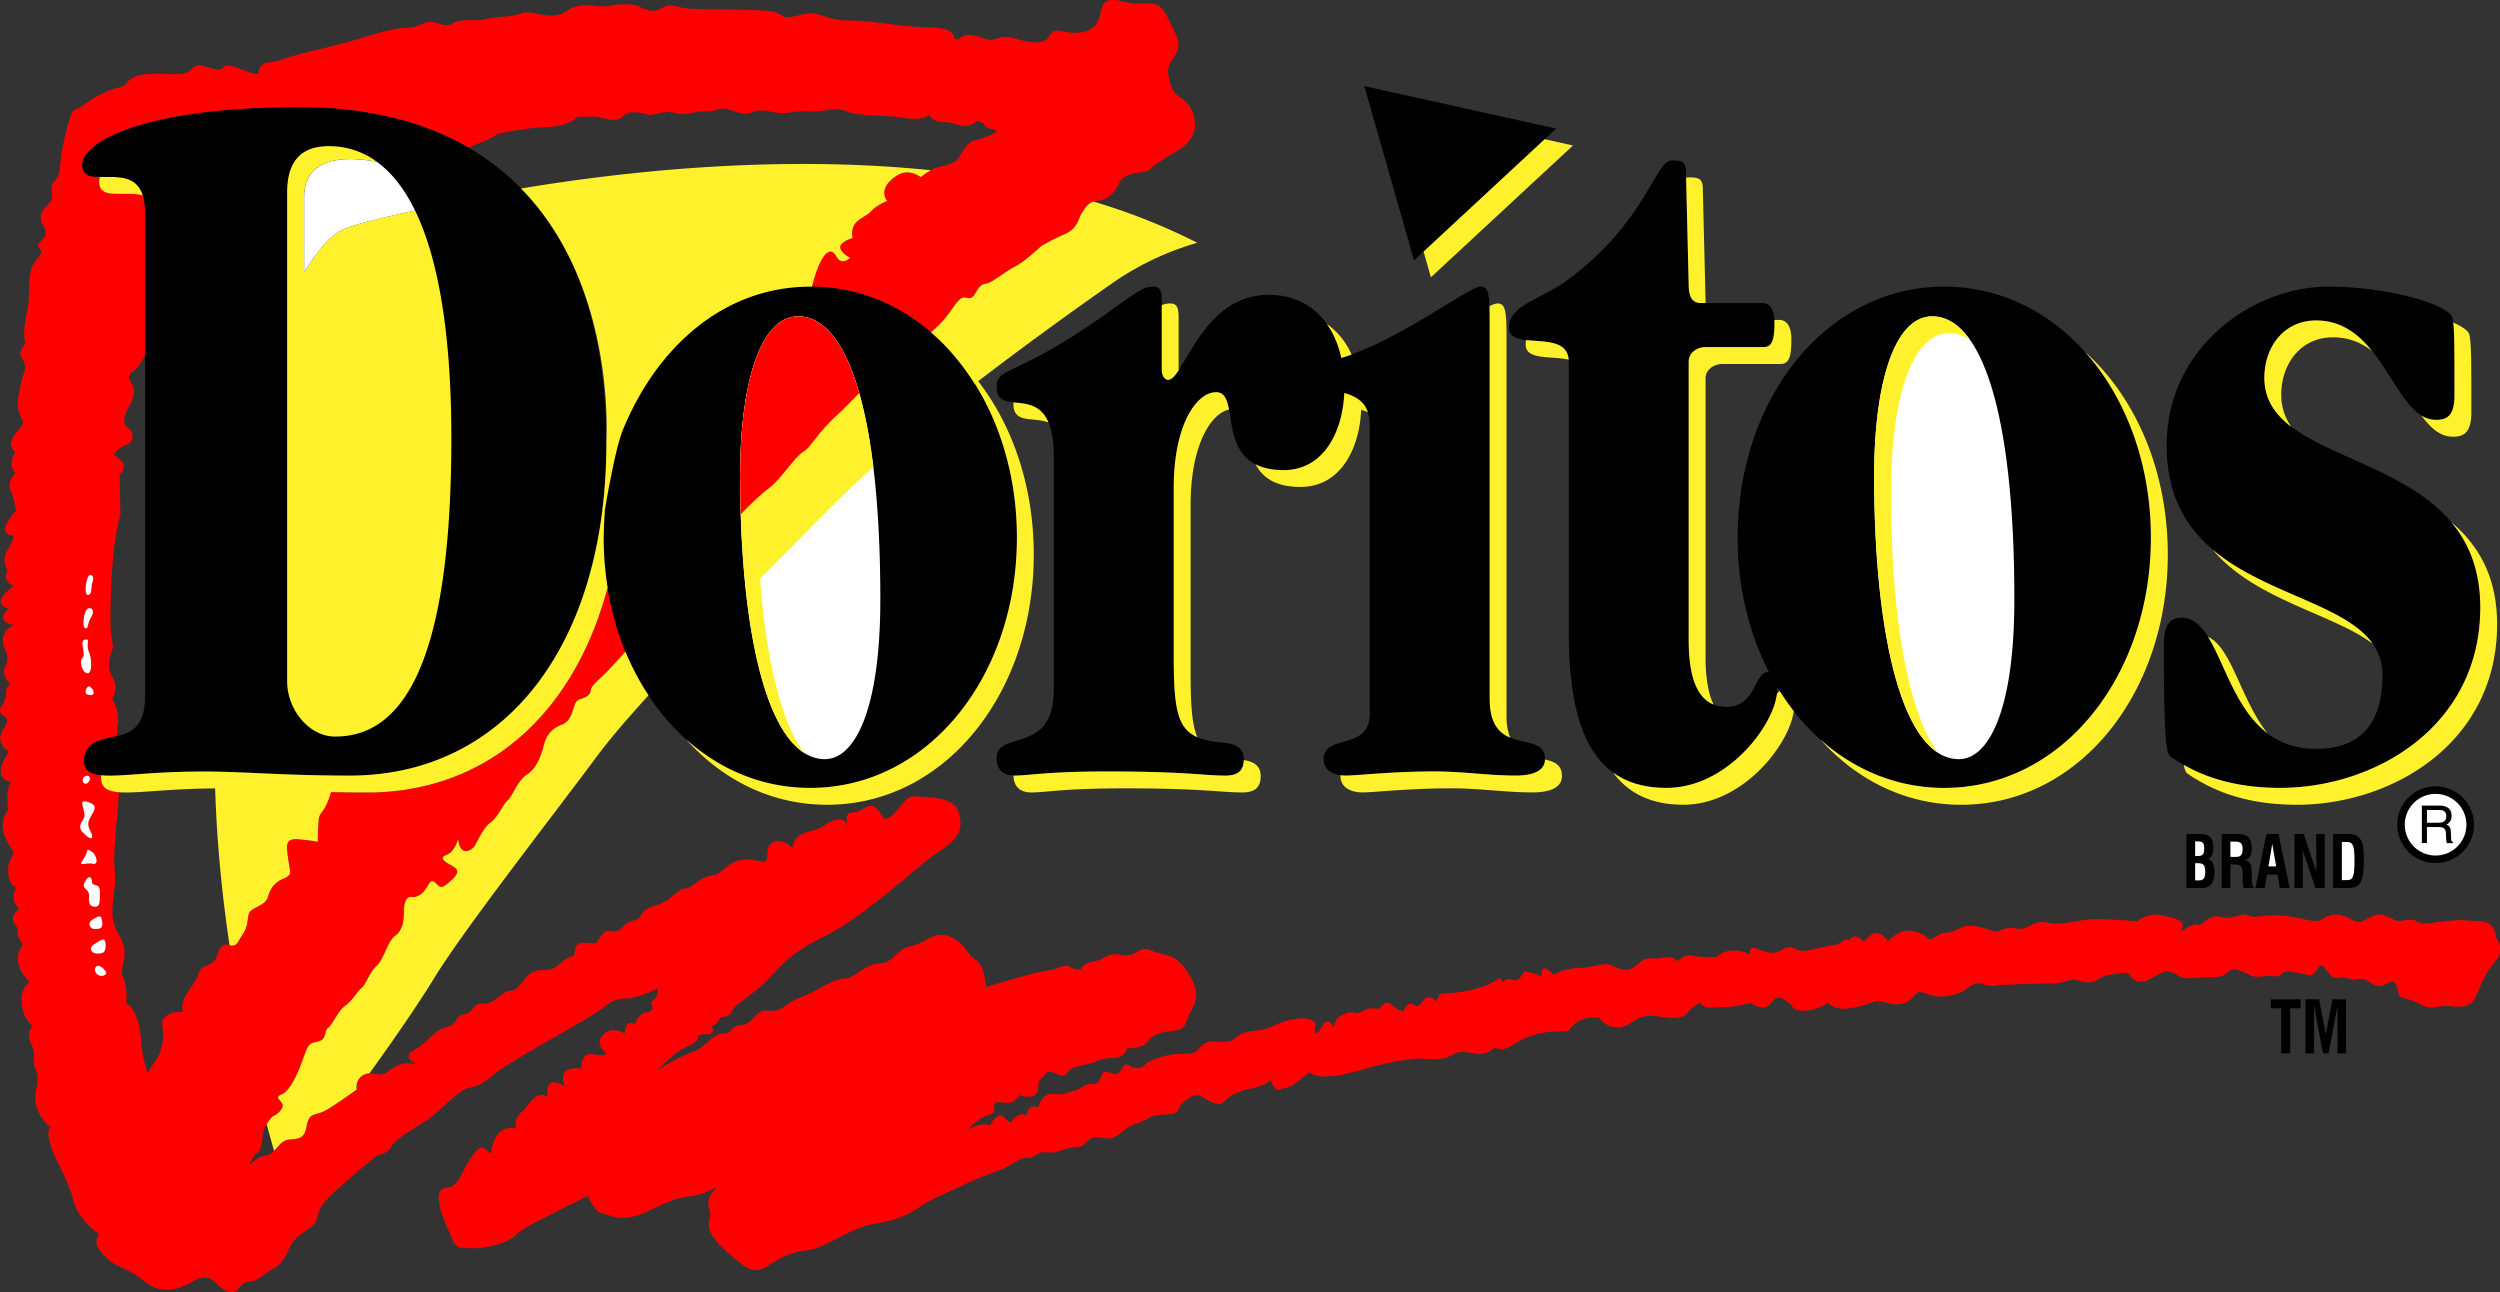
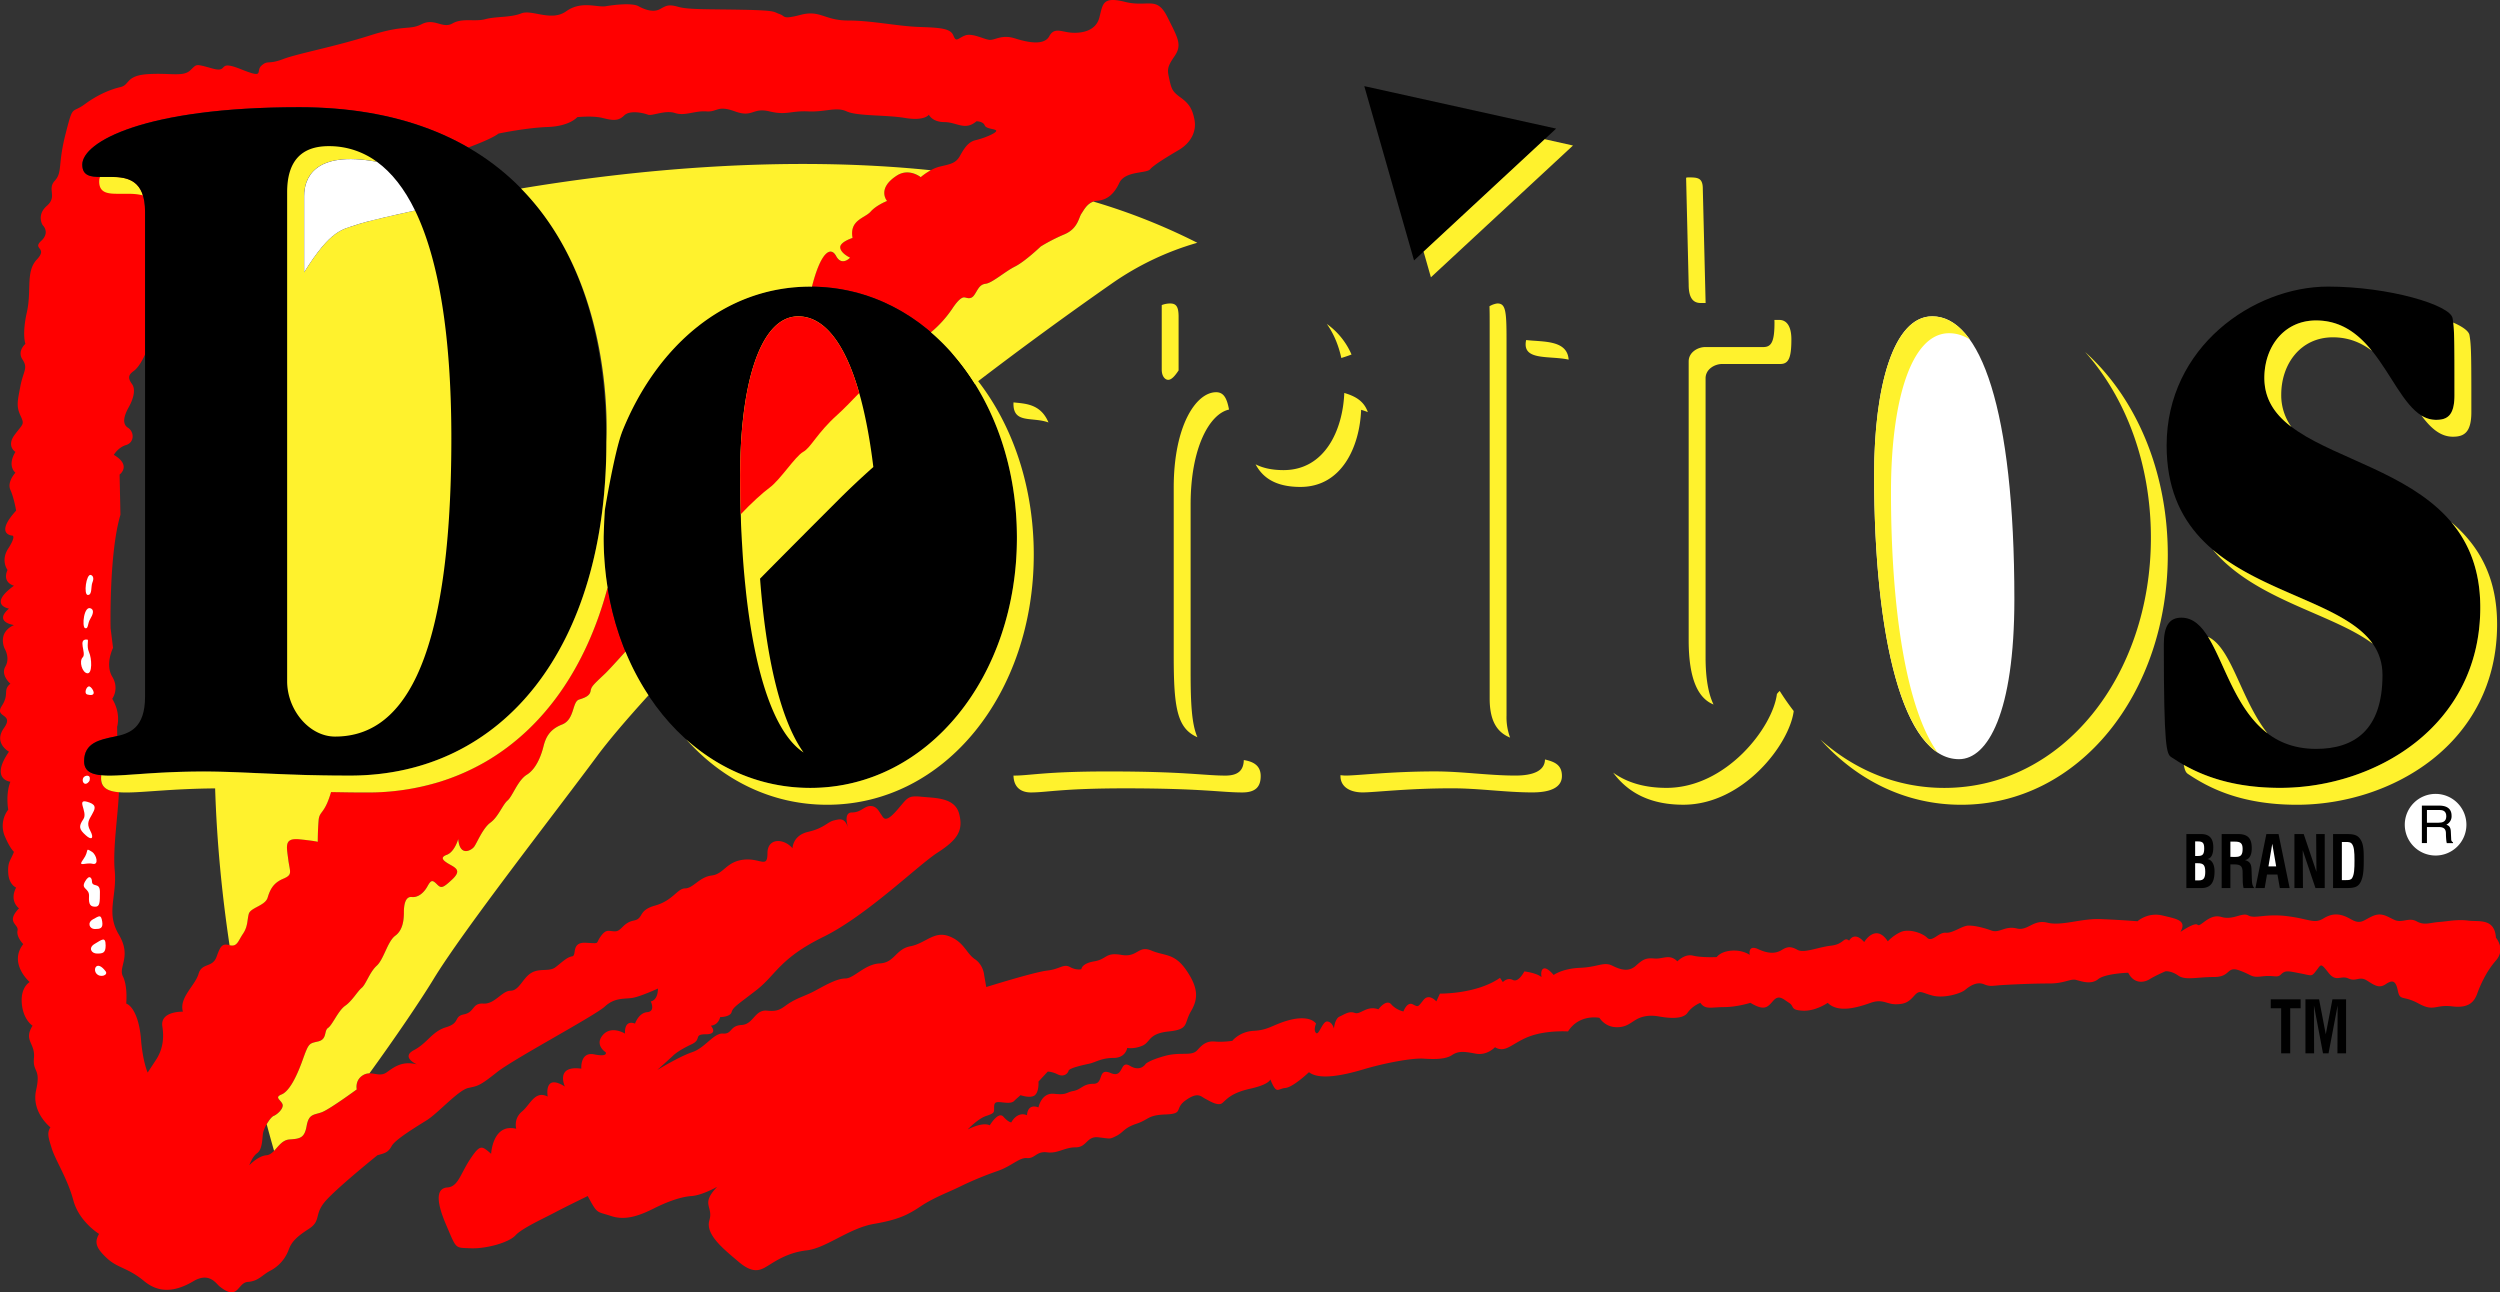
<svg xmlns="http://www.w3.org/2000/svg" xmlns:ns1="http://www.inkscape.org/namespaces/inkscape" xmlns:ns2="http://sodipodi.sourceforge.net/DTD/sodipodi-0.dtd" width="209.201mm" height="108.126mm" viewBox="0 0 209.201 108.126" version="1.1" id="svg8" ns1:version="0.92.1 r15371" ns2:docname="doritoslogo1994.svg">
  <rect x="0" y="0" width="209.201" height="108.126" fill="#333333" stroke="none" />
  <defs id="defs2" />
  <ns2:namedview id="base" pagecolor="#ffffff" bordercolor="#666666" borderopacity="1.0" ns1:pageopacity="0.0" ns1:pageshadow="2" ns1:zoom="0.80117187" ns1:cx="450.67889" ns1:cy="152.37234" ns1:document-units="mm" ns1:current-layer="g4556" showgrid="false" ns1:window-width="1366" ns1:window-height="705" ns1:window-x="-8" ns1:window-y="-8" ns1:window-maximized="1" />
  <g ns1:label="Layer 1" ns1:groupmode="layer" id="layer1" transform="translate(-0.415,-86.346)">
    <g id="g4556" transform="matrix(5.937,0,0,5.937,-29.472,59.986)" style="stroke-width:1.792">
      <g id="g4579" transform="matrix(0.567,0,0,0.567,5.034,4.44)" style="stroke-width:3.162">
        <path style="fill:#ff0000;fill-opacity:1;stroke-width:3.162" ns1:connector-curvature="0" d="m 62.046,23.311 c -0.036,-0.498 -0.427,-0.391 -0.694,-0.427 -0.267,-0.035 -0.498,0.019 -0.729,0.036 -0.231,0.018 -0.356,0.089 -0.551,-0.018 -0.196,-0.107 -0.356,0.053 -0.552,-0.036 -0.195,-0.089 -0.32,-0.195 -0.551,-0.089 -0.231,0.106 -0.285,0.214 -0.534,0.071 -0.249,-0.143 -0.444,-0.16 -0.676,-0.018 -0.231,0.142 -0.338,0.018 -0.889,-0.054 -0.551,-0.072 -0.818,0.071 -0.978,-0.018 -0.16,-0.089 -0.374,0.125 -0.676,0.035 -0.303,-0.089 -0.516,0.268 -0.587,0.196 -0.071,-0.071 -0.427,0.178 -0.427,0.178 0.16,-0.285 -0.071,-0.32 -0.444,-0.409 -0.373,-0.089 -0.623,0.143 -0.623,0.143 0,0 -0.445,-0.036 -0.925,-0.054 -0.48,-0.018 -0.96,0.178 -1.316,0.089 -0.355,-0.089 -0.48,0.214 -0.765,0.143 -0.285,-0.071 -0.427,0.124 -0.623,0.053 -0.195,-0.071 -0.409,-0.124 -0.569,-0.124 -0.16,0 -0.392,0.195 -0.569,0.178 -0.177,-0.017 -0.338,0.249 -0.462,0.125 -0.124,-0.124 -0.462,-0.231 -0.658,-0.142 -0.196,0.089 -0.32,0.231 -0.32,0.231 -0.303,-0.462 -0.587,0.018 -0.587,0.018 -0.249,-0.285 -0.374,-0.036 -0.374,-0.036 -0.142,-0.106 -0.125,0.089 -0.445,0.125 -0.32,0.035 -0.676,0.195 -0.836,0.106 -0.16,-0.089 -0.249,-0.089 -0.391,0 -0.142,0.089 -0.32,0.106 -0.587,-0.018 -0.267,-0.125 -0.213,0.143 -0.213,0.143 0,0 -0.16,-0.125 -0.445,-0.107 -0.285,0.019 -0.374,0.16 -0.374,0.16 0,0 -0.374,0.018 -0.587,-0.035 -0.213,-0.054 -0.391,0.142 -0.391,0.142 -0.196,-0.196 -0.356,-0.053 -0.569,-0.071 -0.213,-0.019 -0.285,0.018 -0.462,0.178 -0.177,0.16 -0.374,0.106 -0.587,0 -0.213,-0.107 -0.355,0.035 -0.8,0.053 -0.445,0.018 -0.658,0.178 -0.658,0.178 0,0 -0.16,-0.196 -0.249,-0.16 -0.089,0.035 -0.053,0.213 -0.053,0.213 -0.125,-0.106 -0.427,-0.142 -0.427,-0.142 0,0 -0.143,0.285 -0.285,0.213 -0.143,-0.071 -0.249,0.054 -0.249,0.054 l -0.071,-0.107 c -0.587,0.409 -1.494,0.392 -1.494,0.392 l -0.089,0.195 c 0,0 -0.178,-0.213 -0.32,-0.035 -0.143,0.178 -0.125,0.178 -0.267,0.106 -0.142,-0.071 -0.231,0.178 -0.231,0.178 0,0 -0.178,-0.035 -0.303,-0.178 -0.124,-0.142 -0.32,0.125 -0.32,0.125 -0.285,-0.107 -0.445,0.142 -0.587,0.089 -0.142,-0.054 -0.249,0.035 -0.374,0.089 -0.125,0.053 -0.143,0.302 -0.143,0.302 0,0 -0.035,-0.16 -0.16,-0.178 -0.125,-0.018 -0.213,0.356 -0.285,0.285 -0.072,-0.071 0,-0.231 0,-0.231 -0.106,-0.143 -0.374,-0.178 -0.729,-0.071 -0.355,0.106 -0.462,0.231 -0.818,0.249 -0.356,0.018 -0.534,0.249 -0.534,0.249 0,0 -0.231,0.036 -0.427,0.018 -0.196,-0.018 -0.302,0.054 -0.444,0.214 -0.143,0.16 -0.409,0.035 -0.801,0.142 -0.391,0.107 -0.48,0.196 -0.48,0.196 0,0 -0.125,0.213 -0.391,0.053 -0.267,-0.16 -0.143,0.32 -0.48,0.178 -0.338,-0.143 -0.16,0.267 -0.427,0.267 -0.267,0 -0.303,0.142 -0.498,0.178 -0.196,0.036 -0.16,0.106 -0.48,0.071 -0.32,-0.036 -0.391,0.338 -0.391,0.338 -0.285,-0.106 -0.285,0.195 -0.285,0.195 -0.249,-0.106 -0.391,0.178 -0.391,0.178 0,0 -0.071,0 -0.196,-0.142 -0.125,-0.143 -0.338,0.213 -0.338,0.213 -0.195,-0.089 -0.551,0.106 -0.551,0.106 0,0 0.249,-0.267 0.462,-0.338 0.213,-0.071 0.196,-0.089 0.196,-0.213 0,-0.125 0.036,-0.143 0.196,-0.125 0.16,0.019 0.249,0.018 0.302,-0.035 0.054,-0.054 0.16,-0.143 0.16,-0.143 0,0 0.249,0.089 0.356,0 0.107,-0.089 0.089,-0.338 0.089,-0.338 l 0.231,-0.249 c 0,0 0.107,0 0.249,0.071 0.143,0.071 0.249,-0.018 0.267,-0.089 0.018,-0.071 0.356,-0.143 0.516,-0.178 0.16,-0.035 0.302,-0.143 0.605,-0.143 0.302,0 0.338,-0.249 0.338,-0.249 0,0 0.16,0.036 0.373,-0.053 0.214,-0.089 0.143,-0.303 0.658,-0.356 0.516,-0.053 0.374,-0.195 0.552,-0.498 0.178,-0.302 0.195,-0.569 -0.107,-1.014 -0.302,-0.444 -0.534,-0.355 -0.872,-0.498 -0.338,-0.142 -0.338,0.178 -0.747,0.107 -0.409,-0.071 -0.355,0.106 -0.676,0.16 -0.32,0.053 -0.32,0.195 -0.32,0.195 0,0 -0.124,0.035 -0.284,-0.054 -0.16,-0.089 -0.249,0.054 -0.569,0.089 -0.32,0.036 -1.512,0.409 -1.512,0.409 l -0.053,-0.302 c 0,0 -0.018,-0.249 -0.231,-0.392 -0.213,-0.143 -0.267,-0.427 -0.64,-0.569 -0.373,-0.142 -0.587,0.178 -0.96,0.249 -0.373,0.071 -0.391,0.409 -0.765,0.427 -0.374,0.018 -0.64,0.374 -0.854,0.374 -0.213,0 -0.516,0.178 -0.747,0.302 -0.231,0.125 -0.391,0.16 -0.604,0.285 -0.213,0.124 -0.267,0.249 -0.587,0.213 -0.32,-0.035 -0.338,0.338 -0.64,0.356 -0.302,0.018 -0.231,0.231 -0.462,0.213 -0.231,-0.018 -0.445,0.355 -0.765,0.462 -0.32,0.107 -0.872,0.445 -0.872,0.445 0,0 0.338,-0.303 0.392,-0.355 0.053,-0.054 0.195,-0.16 0.462,-0.285 0.267,-0.124 0.036,-0.249 0.356,-0.249 0.32,0 0.124,-0.213 0.124,-0.213 0.196,-0.019 0.231,-0.214 0.231,-0.214 0,0 0.249,0 0.285,-0.124 0.036,-0.125 0.142,-0.178 0.623,-0.552 0.48,-0.374 0.569,-0.782 1.654,-1.316 1.085,-0.533 2.348,-1.778 2.846,-2.099 0.498,-0.321 0.64,-0.551 0.534,-0.96 -0.106,-0.409 -0.587,-0.392 -0.942,-0.427 -0.356,-0.036 -0.338,0.035 -0.623,0.355 -0.284,0.32 -0.32,0.16 -0.373,0.089 -0.054,-0.071 -0.107,-0.213 -0.267,-0.213 -0.16,0 -0.231,0.16 -0.462,0.16 -0.231,0 -0.089,0.392 -0.089,0.392 -0.089,-0.267 -0.195,-0.231 -0.355,-0.195 -0.16,0.035 -0.249,0.195 -0.641,0.284 -0.391,0.089 -0.391,0.409 -0.391,0.409 -0.213,-0.249 -0.623,-0.267 -0.623,0.125 0,0.392 -0.178,0.107 -0.604,0.16 -0.427,0.054 -0.48,0.356 -0.783,0.392 -0.303,0.036 -0.462,0.32 -0.658,0.32 -0.196,0 -0.302,0.302 -0.747,0.427 -0.445,0.125 -0.267,0.32 -0.534,0.374 -0.267,0.053 -0.302,0.267 -0.462,0.267 -0.16,0 -0.214,-0.071 -0.356,0.124 -0.142,0.196 0,0.178 -0.374,0.16 -0.374,-0.018 -0.213,0.32 -0.338,0.338 -0.125,0.018 -0.249,0.143 -0.409,0.267 -0.16,0.125 -0.391,0.018 -0.604,0.143 -0.213,0.125 -0.303,0.444 -0.516,0.444 -0.214,0 -0.392,0.338 -0.676,0.32 -0.285,-0.018 -0.214,0.214 -0.48,0.267 -0.267,0.054 -0.089,0.214 -0.445,0.32 -0.355,0.106 -0.462,0.392 -0.8,0.569 -0.338,0.177 0.071,0.355 0.071,0.355 -0.355,-0.089 -0.551,0.054 -0.747,0.196 -0.196,0.142 -0.374,-0.053 -0.587,0.071 -0.213,0.125 -0.16,0.356 -0.16,0.356 0,0 -0.676,0.498 -0.871,0.568 -0.196,0.071 -0.32,0.036 -0.374,0.338 -0.053,0.303 -0.16,0.32 -0.427,0.338 -0.267,0.018 -0.358,0.375 -0.572,0.392 -0.213,0.018 -0.427,0.249 -0.427,0.249 0,0 0.071,-0.213 0.196,-0.302 0.125,-0.089 0.125,-0.338 0.142,-0.48 C 6.554,28.041 6.714,27.775 6.803,27.739 6.892,27.703 7.07,27.543 7.016,27.437 6.962,27.331 6.821,27.277 7,27.206 7.178,27.135 7.355,26.814 7.516,26.37 c 0.161,-0.444 0.16,-0.427 0.391,-0.48 0.231,-0.053 0.142,-0.267 0.249,-0.338 0.107,-0.07 0.249,-0.427 0.427,-0.551 0.178,-0.125 0.302,-0.356 0.409,-0.445 0.107,-0.089 0.196,-0.391 0.374,-0.551 0.178,-0.16 0.267,-0.604 0.462,-0.747 0.195,-0.143 0.213,-0.409 0.213,-0.587 0,-0.178 0.036,-0.392 0.196,-0.374 0.16,0.018 0.302,-0.106 0.391,-0.267 0.089,-0.161 0.125,-0.16 0.231,-0.053 0.106,0.106 0.142,0.106 0.373,-0.107 0.231,-0.213 0.125,-0.284 -0.035,-0.373 -0.16,-0.089 -0.285,-0.178 -0.089,-0.249 0.195,-0.071 0.284,-0.392 0.284,-0.392 0.036,0.445 0.32,0.285 0.392,0.196 0.072,-0.089 0.213,-0.462 0.409,-0.605 0.195,-0.142 0.302,-0.444 0.427,-0.551 0.125,-0.107 0.249,-0.498 0.48,-0.641 0.231,-0.142 0.356,-0.48 0.409,-0.693 0.053,-0.214 0.142,-0.427 0.462,-0.552 0.32,-0.124 0.249,-0.569 0.427,-0.622 0.178,-0.054 0.267,-0.107 0.285,-0.214 0.018,-0.106 0.053,-0.142 0.356,-0.427 0.071,-0.066 0.26,-0.271 0.51,-0.55 a 7.196,7.196 0 0 1 -0.456,-1.664 l 0.01,0.07 c -0.854,3.201 -3.051,5.095 -5.985,5.095 -0.317,0 -0.611,-0.004 -0.889,-0.011 l -0.004,0.011 c -0.163,0.552 -0.286,0.449 -0.306,0.694 -0.021,0.245 -0.021,0.531 -0.021,0.531 0,0 -0.061,-0.021 -0.449,-0.062 -0.388,-0.041 -0.327,0.163 -0.286,0.49 0.041,0.327 0.123,0.388 -0.123,0.49 -0.245,0.102 -0.327,0.266 -0.388,0.47 -0.062,0.204 -0.429,0.245 -0.47,0.408 -0.041,0.163 -0.021,0.307 -0.143,0.49 -0.122,0.183 -0.143,0.327 -0.327,0.286 -0.184,-0.041 -0.225,0 -0.327,0.286 -0.102,0.286 -0.368,0.143 -0.45,0.429 -0.081,0.285 -0.49,0.592 -0.388,0.939 0,0 -0.572,-0.021 -0.511,0.368 0.062,0.388 -0.041,0.653 -0.163,0.837 L 3.67,26.663 c 0,0 -0.123,-0.286 -0.164,-0.817 -0.041,-0.531 -0.204,-0.837 -0.368,-0.899 0,0 0.041,-0.429 -0.082,-0.674 C 2.933,24.028 3.281,23.783 2.954,23.232 2.627,22.68 2.913,22.293 2.852,21.639 2.801,21.092 2.935,20.259 2.956,19.691 2.674,19.668 2.51,19.578 2.51,19.342 c 0,-0.025 0.001,-0.05 0.004,-0.072 H 2.515 C 2.246,19.244 2.09,19.152 2.09,18.922 c 0,-0.458 0.39,-0.535 0.757,-0.611 L 2.914,18.296 2.912,18.065 c 0,0 0.103,-0.326 -0.122,-0.694 0,0 0.184,-0.245 0,-0.551 -0.184,-0.307 0.02,-0.715 0.02,-0.715 l -0.061,-0.49 c 0,0 -0.041,-1.858 0.245,-2.818 l -0.021,-1 c 0,0 0.306,-0.225 -0.143,-0.49 0,0 0.102,-0.184 0.306,-0.245 C 3.343,11 3.343,10.734 3.18,10.632 3.017,10.529 3.098,10.305 3.201,10.121 3.304,9.937 3.385,9.692 3.283,9.549 3.18,9.407 3.18,9.325 3.323,9.223 3.391,9.174 3.491,9.064 3.606,8.811 V 5.264 C 3.606,4.474 3.17,4.398 2.757,4.398 H 2.505 c -0.252,0 -0.459,-0.025 -0.459,-0.306 0,-0.561 1.537,-1.427 5.39,-1.427 1.648,0 3.059,0.34 4.204,1.002 0.246,-0.092 0.618,-0.24 0.75,-0.346 0,0 0.674,-0.144 1.225,-0.164 0.551,-0.02 0.735,-0.245 0.735,-0.245 0,0 0.388,-0.041 0.633,0.021 0.245,0.062 0.388,0.082 0.531,-0.061 0.144,-0.144 0.49,-0.062 0.593,-0.021 0.102,0.04 0.429,-0.123 0.674,-0.041 0.245,0.081 0.49,-0.062 0.776,-0.041 0.286,0.021 0.265,-0.163 0.714,0 0.449,0.163 0.429,-0.103 0.858,0 0.429,0.103 0.531,-0.021 0.96,0 0.429,0.021 0.694,-0.122 0.959,0 0.266,0.122 0.96,0.082 1.45,0.163 0.49,0.082 0.592,-0.081 0.592,-0.081 0,0 0.082,0.184 0.388,0.184 0.306,0 0.51,0.225 0.796,-0.021 0,0 0.164,0 0.204,0.102 0.041,0.102 0.307,0.082 0.286,0.143 -0.021,0.061 -0.327,0.184 -0.511,0.225 -0.184,0.041 -0.286,0.204 -0.388,0.388 -0.103,0.184 -0.225,0.204 -0.49,0.266 -0.265,0.062 -0.49,0.266 -0.49,0.266 0,0 -0.288,-0.235 -0.592,-0.041 -0.511,0.327 -0.245,0.633 -0.245,0.633 0,0 -0.266,0.103 -0.409,0.266 -0.143,0.163 -0.531,0.204 -0.449,0.653 0,0 -0.327,0.103 -0.306,0.245 0.021,0.144 0.245,0.245 0.245,0.245 0,0 -0.204,0.225 -0.348,-0.041 -0.136,-0.252 -0.382,-0.097 -0.6,0.762 1.123,0.011 2.137,0.428 2.959,1.135 0.25,-0.198 0.442,-0.454 0.54,-0.601 0.143,-0.214 0.231,-0.268 0.285,-0.268 0.054,0 0.16,0.071 0.249,-0.053 0.089,-0.125 0.125,-0.267 0.285,-0.285 0.16,-0.018 0.48,-0.302 0.729,-0.427 0.249,-0.124 0.64,-0.498 0.64,-0.498 0,0 0.249,-0.16 0.587,-0.302 0.338,-0.143 0.356,-0.409 0.427,-0.516 0.071,-0.107 0.16,-0.302 0.392,-0.32 C 27.505,4.972 27.683,4.848 27.825,4.546 27.967,4.244 28.501,4.316 28.59,4.208 28.68,4.102 29,3.907 29.302,3.729 29.605,3.55 29.747,3.266 29.694,2.982 29.64,2.697 29.551,2.573 29.356,2.43 29.16,2.287 29.125,2.235 29.071,1.986 29.017,1.737 29,1.683 29.196,1.399 29.391,1.114 29.285,0.954 29.018,0.42 28.751,-0.113 28.538,0.189 27.968,0.047 27.399,-0.096 27.417,0.1 27.328,0.438 27.239,0.776 26.883,0.83 26.634,0.812 26.385,0.794 26.207,0.669 26.083,0.901 25.958,1.132 25.567,1.061 25.229,0.954 24.891,0.848 24.731,1.008 24.589,0.99 24.446,0.972 24.162,0.812 23.985,0.884 23.807,0.954 23.771,1.062 23.7,0.884 23.629,0.705 23.38,0.688 22.846,0.67 22.313,0.652 21.672,0.51 21.085,0.51 20.498,0.51 20.392,0.243 19.911,0.367 19.431,0.492 19.537,0.403 19.378,0.349 19.218,0.296 19.324,0.26 18.488,0.243 17.652,0.226 17.118,0.243 16.869,0.172 16.62,0.101 16.567,0.137 16.407,0.226 16.247,0.315 16.034,0.244 15.874,0.155 15.714,0.066 15.269,0.119 15.056,0.155 14.843,0.19 14.452,0.012 14.077,0.279 13.704,0.547 13.223,0.226 12.957,0.333 12.691,0.44 12.334,0.404 12.067,0.476 11.8,0.547 11.498,0.44 11.249,0.582 11,0.724 10.804,0.439 10.484,0.6 10.164,0.76 10.075,0.6 9.186,0.885 8.297,1.167 7.409,1.328 7.035,1.47 6.662,1.612 6.662,1.488 6.501,1.63 6.34,1.772 6.607,1.968 5.985,1.719 5.363,1.47 5.719,1.826 5.274,1.701 4.83,1.577 4.901,1.594 4.723,1.754 4.545,1.914 4.225,1.808 3.674,1.843 3.122,1.879 3.229,2.11 2.998,2.164 2.766,2.217 2.446,2.341 2.108,2.59 1.77,2.839 1.823,2.572 1.628,3.337 1.433,4.102 1.557,4.28 1.361,4.494 1.166,4.707 1.432,4.884 1.166,5.116 0.9,5.348 1.06,5.596 1.06,5.596 c 0,0 0.195,0.178 -0.036,0.392 C 0.792,6.201 1.201,6.147 0.917,6.45 0.632,6.752 0.792,7.214 0.667,7.766 0.543,8.317 0.632,8.548 0.632,8.548 c 0,0 -0.214,0.178 -0.071,0.392 0.142,0.213 0.018,0.284 -0.054,0.658 -0.071,0.373 -0.106,0.498 0,0.729 0.107,0.231 0.071,0.196 -0.142,0.48 -0.213,0.285 0.018,0.427 0.018,0.427 -0.214,0.356 0,0.516 0,0.516 0,0 -0.214,0.231 -0.125,0.427 0.089,0.196 0.143,0.516 0.143,0.516 -0.551,0.604 -0.089,0.622 -0.089,0.622 0,0 0.089,0.018 -0.107,0.32 -0.196,0.302 -0.018,0.533 -0.018,0.533 -0.142,0.32 0.16,0.392 0.16,0.392 -0.658,0.48 -0.124,0.569 -0.124,0.569 -0.392,0.338 0.124,0.409 0.124,0.409 -0.427,0.195 -0.231,0.587 -0.231,0.587 0,0 0.142,0.23 0.018,0.444 -0.125,0.214 0.124,0.427 0.124,0.427 -0.195,0.16 -0.018,0.249 -0.213,0.552 -0.196,0.302 0.32,0.178 0.053,0.551 -0.267,0.374 0.125,0.587 0.125,0.587 -0.48,0.694 0.035,0.747 0.035,0.747 -0.124,0.32 -0.053,0.693 -0.053,0.693 A 0.664,0.664 0 0 0 0.134,20.82 c 0.124,0.284 0.213,0.355 0.213,0.355 -0.089,0.231 -0.16,0.249 -0.142,0.533 0.018,0.285 0.196,0.356 0.196,0.356 -0.178,0.338 0.071,0.516 0.071,0.516 -0.338,0.355 0,0.391 -0.036,0.551 -0.036,0.16 0.142,0.338 0.142,0.338 -0.374,0.48 0.16,0.943 0.16,0.943 0,0 -0.231,0.124 -0.196,0.533 0.035,0.409 0.267,0.552 0.267,0.552 -0.231,0.373 0.071,0.427 0.035,0.8 -0.035,0.374 0.178,0.249 0.054,0.801 -0.125,0.551 0.355,0.925 0.355,0.925 -0.089,0.142 -0.053,0.249 0.036,0.533 0.089,0.285 0.391,0.747 0.534,1.281 0.142,0.534 0.64,0.836 0.64,0.836 -0.125,0.213 -0.071,0.356 0.196,0.605 0.267,0.249 0.516,0.23 0.925,0.569 0.409,0.339 0.836,0.231 1.227,0 0.391,-0.231 0.562,0.061 0.64,0.125 0.48,0.392 0.445,-0.089 0.712,-0.106 0.267,-0.018 0.355,-0.178 0.569,-0.285 a 0.961,0.961 0 0 0 0.445,-0.516 c 0.071,-0.195 0.195,-0.32 0.498,-0.516 0.302,-0.195 0.142,-0.338 0.373,-0.641 0.231,-0.302 1.334,-1.191 1.334,-1.191 0.196,-0.053 0.267,-0.071 0.356,-0.231 0.089,-0.16 0.587,-0.462 0.872,-0.64 0.284,-0.178 0.782,-0.747 1.031,-0.801 0.249,-0.053 0.285,-0.053 0.712,-0.391 0.427,-0.338 2.437,-1.405 2.686,-1.636 0.249,-0.231 0.498,-0.178 0.693,-0.214 0.196,-0.035 0.623,-0.23 0.623,-0.23 0,0.302 -0.178,0.32 -0.178,0.32 0,0 0.125,0.249 -0.089,0.267 -0.213,0.018 -0.302,0.284 -0.302,0.284 -0.285,-0.106 -0.249,0.249 -0.249,0.249 0,0 -0.338,-0.213 -0.552,0.036 -0.213,0.249 0.071,0.427 0.071,0.427 0,0 0.071,0.125 -0.285,0.053 -0.355,-0.071 -0.32,0.355 -0.32,0.355 -0.658,-0.089 -0.409,0.445 -0.409,0.445 -0.534,-0.338 -0.427,0.249 -0.427,0.249 -0.32,-0.16 -0.427,0.195 -0.641,0.373 -0.213,0.178 -0.142,0.427 -0.142,0.427 -0.587,-0.142 -0.623,0.623 -0.623,0.623 -0.231,-0.196 -0.267,-0.249 -0.516,0.124 -0.249,0.374 -0.303,0.693 -0.569,0.712 -0.267,0.018 -0.302,0.302 -0.036,0.925 0.267,0.622 0.213,0.569 0.605,0.587 0.391,0.018 0.96,-0.143 1.12,-0.32 0.16,-0.178 0.712,-0.427 0.979,-0.569 0.267,-0.142 0.818,-0.409 0.818,-0.409 0.249,0.463 0.213,0.374 0.587,0.498 0.373,0.125 0.747,-0.035 1.067,-0.195 0.32,-0.16 0.658,-0.285 0.925,-0.303 0.267,-0.018 0.64,-0.231 0.64,-0.231 -0.427,0.445 -0.089,0.48 -0.195,0.835 -0.107,0.356 0.373,0.729 0.729,1.032 0.356,0.302 0.534,0.213 0.711,0.106 0.177,-0.107 0.498,-0.338 0.979,-0.392 0.48,-0.053 1.049,-0.551 1.672,-0.658 0.622,-0.107 0.854,-0.231 1.174,-0.445 0.32,-0.213 0.711,-0.355 0.96,-0.48 a 8.44,8.44 0 0 1 0.943,-0.391 c 0.356,-0.125 0.534,-0.338 0.729,-0.32 0.196,0.018 0.231,-0.178 0.498,-0.143 0.267,0.036 0.427,-0.124 0.711,-0.124 0.284,0 0.267,-0.285 0.569,-0.249 0.302,0.035 0.267,0.053 0.445,-0.036 0.178,-0.089 0.178,-0.195 0.498,-0.302 0.32,-0.107 0.267,-0.214 0.729,-0.231 0.462,-0.017 0.196,-0.143 0.498,-0.355 0.303,-0.214 0.374,-0.089 0.48,-0.036 0.106,0.054 0.32,0.196 0.427,0.107 0.107,-0.089 0.214,-0.249 0.694,-0.356 0.48,-0.106 0.498,-0.231 0.498,-0.231 0.16,0.391 0.178,0.231 0.374,0.213 0.195,-0.018 0.587,-0.392 0.587,-0.392 0.249,0.196 0.818,0.089 1.352,-0.07 0.534,-0.16 1.209,-0.285 1.494,-0.267 0.284,0.018 0.551,0.018 0.711,-0.089 0.16,-0.106 0.302,-0.089 0.587,-0.035 0.285,0.054 0.48,-0.16 0.48,-0.16 0.267,0.16 0.427,-0.106 0.854,-0.267 0.427,-0.161 0.961,-0.125 0.961,-0.125 0.284,-0.444 0.782,-0.338 0.782,-0.338 0,0 0.125,0.214 0.392,0.231 0.267,0.018 0.373,-0.106 0.533,-0.195 0.16,-0.089 0.356,-0.107 0.552,-0.071 0.195,0.035 0.587,0.089 0.711,-0.089 0.125,-0.178 0.32,-0.249 0.32,-0.249 0.125,0.178 0.267,0.106 0.587,0.106 0.32,0 0.658,-0.106 0.658,-0.106 0.355,0.213 0.427,0.106 0.569,-0.054 0.142,-0.16 0.249,-0.035 0.391,0.054 0.142,0.089 0.018,0.178 0.338,0.195 0.32,0.018 0.623,-0.195 0.623,-0.195 0.267,0.267 0.765,0.106 1.067,0 0.302,-0.106 0.392,0.035 0.623,0.035 0.231,0 0.32,-0.053 0.462,-0.213 0.142,-0.16 0.178,-0.071 0.462,0 0.285,0.071 0.694,-0.054 0.801,-0.143 0.106,-0.089 0.284,-0.213 0.462,-0.143 0.178,0.071 0.196,0.036 0.516,0.019 0.32,-0.018 0.747,-0.036 1.121,-0.036 0.373,0 0.516,-0.124 0.658,-0.089 0.142,0.036 0.374,0.125 0.551,-0.018 0.178,-0.143 0.747,-0.16 0.747,-0.16 0.143,0.284 0.392,0.249 0.534,0.16 0.142,-0.089 0.391,-0.196 0.391,-0.196 0,0 0.143,-0.018 0.32,0.107 0.178,0.124 0.462,0.035 0.889,0.035 0.427,0 0.302,-0.284 0.64,-0.16 0.338,0.125 0.267,0.178 0.569,0.143 0.303,-0.035 0.356,0.054 0.462,-0.054 0.107,-0.106 0.196,-0.071 0.48,-0.018 0.285,0.054 0.267,0.089 0.391,-0.071 0.124,-0.16 0.106,-0.195 0.302,0.054 0.196,0.249 0.302,0.054 0.498,0.143 0.196,0.089 0.267,-0.071 0.462,0.053 0.196,0.125 0.303,0.196 0.462,0.089 0.16,-0.106 0.249,-0.106 0.302,0.16 0.054,0.267 0.125,0.107 0.516,0.32 0.391,0.214 0.409,0.018 0.836,0.071 0.427,0.053 0.551,-0.125 0.623,-0.32 0.072,-0.195 0.213,-0.533 0.462,-0.818 0.252,-0.284 0.003,-0.568 0.003,-0.568 z" id="path4485" />
        <path style="fill:#fff22d;stroke-width:3.162" ns1:connector-curvature="0" d="m 2.924,4.817 h 0.252 c 0.127,0 0.257,0.008 0.375,0.041 C 3.423,4.447 3.083,4.398 2.756,4.398 h -0.27 a 0.35,0.35 0 0 0 -0.02,0.113 c 0,0.281 0.206,0.306 0.458,0.306 z" id="path4487" />
        <path style="stroke-width:3.162" ns1:connector-curvature="0" d="m 7.436,2.665 c -3.853,0 -5.39,0.867 -5.39,1.427 0,0.28 0.207,0.306 0.459,0.306 h 0.252 c 0.413,0 0.849,0.076 0.849,0.866 v 12.053 c 0,0.79 -0.39,0.918 -0.757,0.994 -0.367,0.076 -0.757,0.153 -0.757,0.611 0,0.28 0.229,0.357 0.619,0.357 0.482,0 1.193,-0.103 2.362,-0.103 0.963,0 2.019,0.103 3.624,0.103 3.807,0 6.375,-3.186 6.375,-8.282 C 15.073,5.595 12.275,2.665 7.436,2.665 Z" id="path4489" />
        <path style="stroke-width:3.162" ns1:connector-curvature="0" d="m 20.141,7.125 c -2.936,0 -5.137,2.777 -5.137,6.243 0,3.44 2.201,6.218 5.137,6.218 2.936,0 5.138,-2.778 5.138,-6.218 0,-3.466 -2.202,-6.243 -5.138,-6.243 z" id="path4491" />
-         <path style="fill:#ffffff;stroke-width:3.162" ns1:connector-curvature="0" d="m 20.508,18.872 c -1.399,0 -2.11,-3.058 -2.11,-7.059 0,-2.217 0.481,-3.949 1.445,-3.949 1.192,0 2.041,2.293 2.041,7.033 0,2.828 -0.665,3.975 -1.376,3.975 z" id="path4493" />
        <path style="fill:#fff22d;stroke-width:3.162" ns1:connector-curvature="0" d="m 12.952,4.686 c 2.357,2.401 2.122,6.142 2.122,6.312 0,5.097 -2.569,8.282 -6.375,8.282 L 8.415,19.279 H 8.332 L 8.143,19.276 8.049,19.275 A 546.133,546.133 0 0 1 7.62,19.266 L 7.547,19.264 7.367,19.258 7.313,19.256 A 12.775,12.775 0 0 1 7.114,19.249 L 7.091,19.248 C 6.31,19.219 5.675,19.179 5.075,19.179 c -1.169,0 -1.88,0.103 -2.362,0.103 -0.071,0 -0.136,-0.004 -0.196,-0.01 a 0.8,0.8 0 0 0 -0.004,0.072 c 0,0.28 0.229,0.356 0.619,0.356 0.461,0 1.133,-0.093 2.216,-0.102 0.042,1.363 0.177,2.688 0.358,3.898 l 0.007,0.002 c 0.184,0.041 0.204,-0.103 0.327,-0.286 0.123,-0.183 0.102,-0.327 0.143,-0.49 0.041,-0.163 0.408,-0.204 0.47,-0.408 0.061,-0.204 0.143,-0.368 0.388,-0.47 0.245,-0.103 0.164,-0.163 0.123,-0.49 -0.041,-0.327 -0.102,-0.531 0.286,-0.49 0.388,0.041 0.449,0.062 0.449,0.062 0,0 0,-0.286 0.021,-0.531 0.02,-0.245 0.143,-0.143 0.306,-0.694 L 8.23,19.69 h 0.012 l 0.108,0.002 0.137,0.002 0.111,0.002 0.16,0.002 0.095,0.001 0.267,10e-4 a 6.1,6.1 0 0 0 1.813,-0.266 5.613,5.613 0 0 0 1.144,-0.502 c 1.435,-0.836 2.494,-2.326 3.027,-4.327 a 7.811,7.811 0 0 1 -0.098,-1.236 c 0,-0.114 0.022,-0.6 0.029,-0.679 0.003,-0.036 0.251,-1.514 0.439,-1.979 0.854,-2.103 2.539,-3.586 4.668,-3.586 l 0.051,0.001 h -0.009 c 0.217,-0.858 0.464,-1.014 0.6,-0.762 0.144,0.266 0.348,0.041 0.348,0.041 0,0 -0.225,-0.102 -0.245,-0.245 -0.021,-0.143 0.306,-0.245 0.306,-0.245 -0.082,-0.449 0.306,-0.49 0.449,-0.653 0.143,-0.163 0.409,-0.266 0.409,-0.266 0,0 -0.266,-0.306 0.245,-0.633 0.304,-0.194 0.592,0.041 0.592,0.041 0,0 0.104,-0.093 0.251,-0.172 C 19.48,3.855 15.737,4.222 12.952,4.686 Z" id="path4495" />
        <path style="fill:#fff22d;stroke-width:3.162" ns1:connector-curvature="0" d="M 21.71,11.609 C 21.403,9.093 20.715,7.864 19.843,7.864 c -0.963,0 -1.445,1.732 -1.445,3.949 0,0.182 0.002,0.36 0.005,0.538 v -0.028 l 0.001,0.062 a 21.69,21.69 0 0 0 0.01,0.398 l 0.003,0.095 10e-4,0.041 a 10.537,10.537 0 0 0 0.014,0.343 l 0.008,0.155 0.012,0.199 0.007,0.118 c 0.014,0.219 0.031,0.433 0.051,0.641 l 0.006,0.068 0.026,0.252 0.004,0.041 c 0.224,2.017 0.702,3.493 1.43,3.97 -0.573,-0.798 -0.935,-2.356 -1.082,-4.322 0.687,-0.696 1.364,-1.374 1.958,-1.968 0.26,-0.26 0.549,-0.532 0.858,-0.807 z m -6.162,4.589 c -0.25,0.278 -0.439,0.483 -0.51,0.55 -0.303,0.285 -0.338,0.32 -0.356,0.427 -0.018,0.107 -0.107,0.16 -0.285,0.214 -0.178,0.053 -0.106,0.498 -0.427,0.622 -0.32,0.125 -0.409,0.338 -0.462,0.552 -0.053,0.213 -0.178,0.551 -0.409,0.693 -0.231,0.143 -0.355,0.534 -0.48,0.641 -0.125,0.106 -0.231,0.409 -0.427,0.551 -0.196,0.143 -0.338,0.516 -0.409,0.605 -0.071,0.089 -0.355,0.25 -0.392,-0.196 0,0 -0.089,0.32 -0.284,0.392 -0.196,0.071 -0.071,0.16 0.089,0.249 0.16,0.089 0.267,0.16 0.035,0.373 -0.231,0.214 -0.267,0.214 -0.373,0.107 -0.107,-0.107 -0.143,-0.107 -0.231,0.053 -0.088,0.16 -0.231,0.285 -0.391,0.267 -0.16,-0.018 -0.196,0.196 -0.196,0.374 0,0.178 -0.018,0.444 -0.213,0.587 -0.195,0.143 -0.285,0.587 -0.462,0.747 -0.177,0.16 -0.267,0.462 -0.374,0.551 C 8.884,24.645 8.76,24.875 8.583,25 8.405,25.124 8.263,25.48 8.156,25.551 8.049,25.622 8.138,25.836 7.907,25.889 7.676,25.943 7.676,25.925 7.516,26.369 7.356,26.813 7.177,27.134 7,27.206 c -0.178,0.071 -0.036,0.125 0.018,0.231 0.054,0.106 -0.125,0.267 -0.213,0.302 -0.049,0.02 -0.119,0.109 -0.175,0.208 0.067,0.251 0.129,0.473 0.183,0.661 0.108,-0.112 0.207,-0.271 0.383,-0.283 0.267,-0.018 0.374,-0.036 0.427,-0.338 0.054,-0.302 0.178,-0.267 0.374,-0.338 0.195,-0.071 0.871,-0.568 0.871,-0.568 0,0 -0.053,-0.231 0.16,-0.356 a 0.314,0.314 0 0 1 0.155,-0.043 c 0.653,-0.901 1.265,-1.802 1.598,-2.349 0.738,-1.213 3.006,-4.113 4.061,-5.537 0.297,-0.401 0.745,-0.924 1.279,-1.512 A 6.33,6.33 0 0 1 15.548,16.198 Z M 27.181,5.011 c -0.163,0.056 -0.237,0.21 -0.298,0.3 -0.071,0.107 -0.089,0.374 -0.427,0.516 -0.338,0.142 -0.587,0.302 -0.587,0.302 0,0 -0.391,0.374 -0.64,0.498 -0.249,0.125 -0.568,0.41 -0.729,0.427 -0.16,0.019 -0.196,0.16 -0.285,0.285 -0.089,0.124 -0.196,0.053 -0.249,0.053 -0.053,0 -0.142,0.054 -0.285,0.268 a 2.797,2.797 0 0 1 -0.54,0.601 c 0.417,0.357 0.783,0.789 1.091,1.279 A 95.379,95.379 0 0 1 27.654,7.037 7.14,7.14 0 0 1 29.763,6.035 15.307,15.307 0 0 0 27.181,5.011 Z" id="path4497" />
        <path style="fill:#ffffff;stroke-width:3.162" ns1:connector-curvature="0" d="m 2.256,14.292 c 0.057,0.015 0.085,0.085 0.042,0.185 -0.043,0.1 0,0.313 -0.114,0.313 -0.112,0.001 -0.041,-0.526 0.072,-0.498 z m 0.015,0.839 c 0.068,0.042 0.042,0.142 -0.028,0.256 -0.071,0.114 -0.042,0.256 -0.128,0.228 -0.086,-0.028 -0.03,-0.598 0.156,-0.484 z m -0.1,0.768 c 0.044,0.005 -0.028,0.156 0.042,0.312 0.071,0.157 0.085,0.541 -0.042,0.526 -0.128,-0.014 -0.213,-0.299 -0.114,-0.398 0.1,-0.098 -0.142,-0.468 0.114,-0.44 z m 0,1.365 c -0.097,-0.025 -0.014,-0.228 0.057,-0.199 0.071,0.028 0.213,0.27 -0.057,0.199 z m 0.057,2.687 c 0.186,0.069 0.128,0.171 0.057,0.299 -0.071,0.128 -0.142,0.214 -0.042,0.398 0.099,0.185 0.042,0.256 -0.114,0.113 C 1.973,20.619 1.944,20.548 2.072,20.364 2.2,20.178 1.844,19.809 2.228,19.951 Z m 0.057,1.223 c 0.114,0.07 0.185,0.341 0.014,0.298 C 2.129,21.43 1.915,21.572 2.072,21.359 2.228,21.145 2.1,21.06 2.285,21.174 Z m 0,0.725 c 0,0.18 0.199,0.015 0.199,0.271 0,0.256 0,0.369 -0.114,0.369 -0.114,0 -0.17,-0.042 -0.157,-0.256 C 2.228,22.07 2,22.112 2.114,21.913 2.228,21.714 2.285,21.842 2.285,21.899 Z m 0.256,1.01 c 0.027,0.174 -0.057,0.185 -0.185,0.185 -0.128,0 -0.199,-0.156 -0.043,-0.242 0.156,-0.086 0.199,-0.128 0.228,0.057 z m 0.085,0.596 c 0,0.185 -0.071,0.199 -0.213,0.199 -0.142,0 -0.228,-0.143 -0.057,-0.242 0.17,-0.098 0.27,-0.198 0.27,0.043 z m 0,0.64 c 0.07,0.094 -0.128,0.171 -0.228,0.058 -0.099,-0.115 0.015,-0.342 0.228,-0.058 z M 2.229,19.394 C 2.219,19.439 2.151,19.501 2.104,19.48 2.057,19.459 2.04,19.385 2.074,19.33 2.108,19.273 2.263,19.239 2.229,19.394 Z" id="path4499" />
        <path style="fill:#fff22d;stroke-width:3.162" ns1:connector-curvature="0" d="M 10.318,5.233 C 9.832,5.339 9.093,5.506 8.867,5.586 8.52,5.708 8.234,5.688 7.561,6.769 V 4.872 C 7.561,4.45 7.793,3.731 9.37,4.022 A 1.993,1.993 0 0 0 8.17,3.633 c -0.688,0 -1.032,0.382 -1.032,1.146 v 12.155 c 0,0.714 0.55,1.376 1.192,1.376 1.56,0 2.89,-1.555 2.89,-7.415 0,-2.583 -0.32,-4.463 -0.902,-5.662 z" id="path4501" />
        <path style="fill:#ffffff;stroke-width:3.162" ns1:connector-curvature="0" d="M 7.561,4.872 V 6.769 C 8.234,5.688 8.52,5.708 8.867,5.586 9.093,5.506 9.832,5.339 10.318,5.233 10.054,4.69 9.736,4.288 9.37,4.022 7.793,3.731 7.561,4.45 7.561,4.872 Z" id="path4503" />
-         <path style="stroke-width:3.162" ns1:connector-curvature="0" d="m 38.407,18.872 c 0,0.28 -0.275,0.408 -0.734,0.408 -0.665,0 -1.33,-0.103 -1.995,-0.103 -1.101,0 -1.926,0.103 -2.225,0.103 -0.299,0 -0.55,-0.128 -0.55,-0.408 0,-0.637 1.146,-0.204 1.146,-1.121 v -7.186 c 0,-0.543 -0.314,-0.704 -0.633,-0.797 -0.036,0.913 -0.478,1.918 -1.51,1.918 -1.789,0 -1.009,-1.937 -1.674,-1.937 -0.504,0 -1.055,0.841 -1.055,2.369 v 4.18 c 0,1.707 0.138,2.063 1.238,2.166 0.253,0.025 0.505,0.102 0.505,0.407 0,0.255 -0.115,0.408 -0.459,0.408 -0.527,0 -1.009,-0.103 -2.912,-0.103 -1.56,0 -1.95,0.103 -2.339,0.103 -0.275,0 -0.436,-0.153 -0.436,-0.434 0,-0.714 1.422,-0.051 1.422,-1.707 v -5.785 c 0,-2.064 -1.422,-0.867 -1.422,-1.733 0,-0.51 0.459,-0.229 2.638,-1.758 0.849,-0.612 1.009,-0.739 1.261,-0.739 0.161,0 0.207,0.102 0.207,0.331 v 1.733 c 0,0.178 0.092,0.254 0.16,0.254 0.39,0 0.826,-2.114 2.5,-2.114 0.898,0 1.583,0.561 1.804,1.57 1.466,-0.447 3.168,-1.774 3.458,-1.774 0.207,0 0.229,0.179 0.229,0.892 v 9.353 c 0,1.504 1.376,0.739 1.376,1.504 z M 48.331,7.125 c -2.936,0 -5.137,2.777 -5.137,6.243 0,1.231 0.283,2.376 0.78,3.341 -0.008,-0.001 -0.015,-0.003 -0.023,-0.003 -0.344,0 -0.298,0.866 -1.032,0.866 -0.55,0 -0.94,-0.407 -0.94,-1.656 V 8.985 c 0,-0.229 0.229,-0.357 0.413,-0.357 h 1.445 c 0.207,0 0.275,-0.152 0.275,-0.611 0,-0.356 -0.137,-0.484 -0.298,-0.484 h -1.537 c -0.207,0 -0.298,-0.152 -0.298,-0.458 L 41.91,4.27 c 0,-0.28 -0.138,-0.28 -0.367,-0.28 -0.39,0 -0.642,1.555 -2.592,2.981 -0.619,0.459 -1.444,0.612 -1.444,1.173 0,0.611 1.49,0 1.49,0.841 v 6.727 c 0,2.548 0.688,3.874 2.431,3.874 1.56,0 2.752,-1.656 2.752,-2.446 l -0.002,-0.061 c 0.918,1.522 2.405,2.507 4.152,2.507 2.936,0 5.137,-2.778 5.137,-6.218 0.001,-3.466 -2.201,-6.243 -5.136,-6.243 z" id="path4505" />
        <path style="fill:#ffffff;stroke-width:3.162" ns1:connector-curvature="0" d="m 48.698,18.872 c -1.399,0 -2.11,-3.058 -2.11,-7.059 0,-2.217 0.482,-3.949 1.445,-3.949 1.192,0 2.041,2.293 2.041,7.033 0,2.828 -0.665,3.975 -1.376,3.975 z" id="path4507" />
        <path style="stroke-width:3.162" ns1:connector-curvature="0" d="m 61.656,15.1 c 0,2.956 -2.614,4.485 -4.977,4.485 -1.445,0 -2.248,-0.459 -2.706,-0.765 -0.115,-0.076 -0.184,-0.229 -0.184,-2.803 0,-0.459 0.138,-0.663 0.436,-0.663 1.17,0 0.986,3.262 3.349,3.262 0.94,0 1.651,-0.458 1.651,-1.835 0,-2.395 -5.366,-1.579 -5.366,-5.708 0,-2.446 2.156,-3.949 4.013,-3.949 1.514,0 3.05,0.459 3.096,0.79 0.046,0.255 0.046,0.561 0.046,1.911 0,0.51 -0.184,0.611 -0.458,0.611 -1.055,0 -1.285,-2.472 -2.981,-2.472 -0.803,0 -1.285,0.662 -1.285,1.427 -10e-4,2.397 5.366,1.683 5.366,5.709 z M 38.683,3.197 35.151,6.474 33.914,2.141 Z" id="path4509" />
        <path style="fill:#fff22d;stroke-width:3.162" ns1:connector-curvature="0" d="M 37.539,18.336 A 1.457,1.457 0 0 1 37.45,17.787 V 8.435 c 0,-0.713 -0.023,-0.892 -0.229,-0.892 a 0.527,0.527 0 0 0 -0.195,0.07 c 0.004,0.11 0.005,0.242 0.005,0.402 v 9.353 c 0,0.62 0.233,0.854 0.508,0.968 z M 41.978,7.074 c 0,0.306 0.092,0.458 0.298,0.458 h 0.123 L 42.398,7.493 42.329,4.69 c 0,-0.28 -0.138,-0.28 -0.367,-0.28 a 0.136,0.136 0 0 0 -0.048,0.009 z m -4.04,1.379 a 0.487,0.487 0 0 0 -0.013,0.11 c 0,0.397 0.628,0.278 1.069,0.377 C 38.96,8.447 38.365,8.502 37.938,8.453 Z M 33.343,8.899 A 4.47,4.47 0 0 0 33.597,8.813 1.822,1.822 0 0 0 32.982,8.052 c 0.165,0.232 0.289,0.514 0.361,0.847 z M 35.388,6.254 35.57,6.893 39.102,3.617 38.399,3.46 Z m 8.723,1.762 c 0,0.459 -0.068,0.611 -0.275,0.611 h -1.445 c -0.184,0 -0.413,0.128 -0.413,0.357 v 6.931 c 0,0.987 0.244,1.447 0.618,1.598 -0.126,-0.261 -0.198,-0.642 -0.198,-1.178 V 9.404 c 0,-0.229 0.229,-0.356 0.413,-0.356 h 1.445 c 0.207,0 0.275,-0.153 0.275,-0.612 0,-0.356 -0.138,-0.483 -0.298,-0.483 H 44.109 Z M 30.232,9.75 c -0.504,0 -1.055,0.841 -1.055,2.369 v 4.18 c 0,1.287 0.079,1.807 0.589,2.027 -0.14,-0.32 -0.169,-0.82 -0.169,-1.608 v -4.179 c 0,-1.428 0.48,-2.255 0.955,-2.358 C 30.503,9.929 30.435,9.75 30.232,9.75 Z m 30.782,0.076 c 0,0.51 -0.184,0.611 -0.458,0.611 A 0.682,0.682 0 0 1 60.193,10.33 c 0.228,0.308 0.468,0.526 0.782,0.526 0.275,0 0.459,-0.102 0.459,-0.611 0,-1.351 0,-1.656 -0.046,-1.911 -0.014,-0.1 -0.163,-0.21 -0.404,-0.316 0.03,0.246 0.03,0.63 0.03,1.808 z m -6.007,3.84 c 1.048,1.251 2.966,1.579 3.976,2.337 -0.689,-0.979 -2.688,-1.246 -3.976,-2.337 z m -6.841,5.04 c -0.769,-1.071 -1.159,-3.514 -1.159,-6.474 0,-2.217 0.482,-3.949 1.445,-3.949 0.18,0 0.352,0.053 0.515,0.158 -0.274,-0.386 -0.59,-0.577 -0.934,-0.577 -0.963,0 -1.445,1.732 -1.445,3.949 -10e-4,3.456 0.531,6.207 1.578,6.893 z m 8.542,-8.894 c 0,-0.764 0.481,-1.427 1.284,-1.427 0.393,0 0.707,0.134 0.971,0.337 -0.341,-0.422 -0.767,-0.756 -1.39,-0.756 -0.803,0 -1.285,0.662 -1.285,1.427 0,0.53 0.263,0.908 0.673,1.219 a 1.345,1.345 0 0 1 -0.253,-0.8 z m -0.341,8.418 c -0.674,-0.857 -0.887,-2.128 -1.48,-2.401 0.406,0.649 0.689,1.801 1.48,2.401 z m -17.961,0.649 c -0.005,0.274 -0.278,0.4 -0.733,0.4 -0.665,0 -1.33,-0.103 -1.995,-0.103 -1.101,0 -1.926,0.103 -2.225,0.103 a 0.913,0.913 0 0 1 -0.13,-0.01 l -10e-4,0.021 c 0,0.28 0.252,0.408 0.551,0.408 0.298,0 1.124,-0.102 2.225,-0.102 0.665,0 1.33,0.102 1.995,0.102 0.458,0 0.734,-0.128 0.734,-0.408 0,-0.28 -0.186,-0.354 -0.421,-0.411 z m -4.57,-8.692 c 0.056,0.017 0.112,0.035 0.166,0.058 -0.1,-0.293 -0.341,-0.405 -0.585,-0.477 -0.036,0.913 -0.478,1.918 -1.51,1.918 -0.297,0 -0.521,-0.055 -0.695,-0.144 0.167,0.316 0.478,0.562 1.114,0.562 1.032,0.001 1.474,-1.004 1.51,-1.917 z M 23.642,8.749 c 1.018,1.14 1.637,2.782 1.637,4.619 0,3.44 -2.202,6.218 -5.138,6.218 -1.178,0 -2.237,-0.448 -3.084,-1.207 0.903,1.011 2.123,1.626 3.504,1.626 2.936,0 5.137,-2.777 5.137,-6.218 0,-2.077 -0.791,-3.905 -2.056,-5.038 z m 7.277,10.145 c -0.007,0.241 -0.124,0.386 -0.458,0.386 -0.527,0 -1.009,-0.103 -2.912,-0.103 -1.56,0 -1.95,0.103 -2.339,0.103 l -0.016,-0.001 c 0.005,0.272 0.164,0.42 0.435,0.42 0.39,0 0.78,-0.102 2.339,-0.102 1.903,0 2.385,0.102 2.913,0.102 0.344,0 0.458,-0.153 0.458,-0.408 0,-0.272 -0.199,-0.362 -0.42,-0.397 z m 13.322,-1.718 a 0.437,0.437 0 0 0 -0.07,0.077 c -0.103,0.825 -1.256,2.332 -2.744,2.332 -0.54,0 -0.978,-0.128 -1.327,-0.379 0.391,0.528 0.961,0.798 1.746,0.798 1.486,0 2.639,-1.504 2.743,-2.329 a 6.23,6.23 0 0 1 -0.348,-0.499 z" id="path4511" />
        <path style="fill:#fff22d;stroke-width:3.162" ns1:connector-curvature="0" d="m 51.832,8.749 c 1.018,1.14 1.636,2.782 1.636,4.619 0,3.44 -2.202,6.218 -5.137,6.218 -1.175,0 -2.231,-0.447 -3.077,-1.201 0.903,1.006 2.118,1.62 3.497,1.62 2.936,0 5.137,-2.777 5.137,-6.218 C 53.887,11.71 53.096,9.882 51.832,8.749 Z m 9.102,4.23 c 0.438,0.521 0.722,1.195 0.722,2.121 0,2.956 -2.614,4.485 -4.977,4.485 -1.161,0 -1.906,-0.296 -2.393,-0.571 0.028,0.16 0.064,0.198 0.105,0.226 0.459,0.306 1.261,0.765 2.706,0.765 2.362,0 4.977,-1.529 4.977,-4.485 0.001,-1.197 -0.473,-1.976 -1.14,-2.541 z m -34.87,-2.477 c -0.196,-0.465 -0.574,-0.467 -0.87,-0.499 l -10e-4,0.037 c 0,0.5 0.472,0.315 0.871,0.462 z m 2.815,-1.314 c 0,0.178 0.092,0.254 0.16,0.254 0.081,0 0.164,-0.091 0.259,-0.234 V 7.875 c 0,-0.229 -0.046,-0.331 -0.206,-0.331 a 0.565,0.565 0 0 0 -0.213,0.04 z" id="path4513" />
        <path style="fill:#ff0000;fill-opacity:1;stroke-width:3.162" ns1:connector-curvature="0" d="m 19.843,7.864 c -0.963,0 -1.445,1.732 -1.445,3.949 0,0.331 0.005,0.654 0.015,0.971 0.26,-0.276 0.557,-0.544 0.716,-0.66 0.267,-0.195 0.64,-0.782 0.835,-0.89 0.196,-0.106 0.338,-0.462 0.854,-0.925 0.147,-0.132 0.337,-0.327 0.541,-0.54 C 20.997,8.493 20.467,7.864 19.843,7.864 Z" id="path4515" />
-         <path style="stroke-width:3.162" d="m 61.499,20.501 a 0.954,0.954 0 0 1 -0.954,0.954 0.954,0.954 0 0 1 -0.954,-0.954 0.954,0.954 0 0 1 0.954,-0.954 0.954,0.954 0 0 1 0.954,0.954 z" id="circle4517" />
        <path style="stroke-width:3.162" ns1:connector-curvature="0" d="m 54.349,22.076 h 0.369 c 0.227,0 0.332,-0.128 0.332,-0.415 0,-0.18 -0.069,-0.289 -0.18,-0.307 0.1,-0.02 0.149,-0.116 0.149,-0.295 0,-0.221 -0.1,-0.326 -0.307,-0.326 H 54.35 v 1.343 z m 0.877,0 h 0.218 v -0.589 h 0.077 c 0.161,0 0.227,0.028 0.227,0.204 v 0.035 l 0.003,0.142 a 0.828,0.828 0 0 0 0.021,0.208 h 0.267 c -0.045,-0.05 -0.058,-0.113 -0.061,-0.2 l -0.006,-0.179 c -0.005,-0.173 -0.002,-0.27 -0.167,-0.317 0.111,-0.019 0.17,-0.12 0.17,-0.295 0,-0.25 -0.101,-0.352 -0.344,-0.352 h -0.404 v 1.343 z m 0.84,0 h 0.23 l 0.058,-0.337 h 0.26 l 0.059,0.337 h 0.244 l -0.276,-1.342 h -0.303 z m 0.97,-1.342 h 0.231 l 0.316,0.938 -0.007,-0.938 h 0.213 v 1.342 h -0.23 l -0.317,-0.941 0.006,0.941 h -0.212 z m 0.959,1.342 h 0.311 c 0.195,0 0.306,-0.014 0.374,-0.148 0.078,-0.15 0.079,-0.347 0.079,-0.605 0,-0.23 -0.013,-0.388 -0.116,-0.5 -0.062,-0.069 -0.153,-0.089 -0.285,-0.089 h -0.362 v 1.342 z m -1.289,2.987 h -0.259 v -0.221 h 0.743 v 0.221 h -0.259 v 1.121 h -0.225 z m 0.604,-0.221 h 0.339 l 0.166,0.869 0.166,-0.869 h 0.339 v 1.342 h -0.215 l 0.005,-1.19 -0.226,1.19 h -0.138 l -0.225,-1.19 0.004,1.19 H 57.31 Z" id="path4519" />
        <path style="fill:#ffffff;stroke-width:3.162" d="m 61.311,20.501 a 0.766,0.766 0 0 1 -0.766,0.766 0.766,0.766 0 0 1 -0.766,-0.766 0.766,0.766 0 0 1 0.766,-0.766 0.766,0.766 0 0 1 0.766,0.766 z" id="circle4521" />
        <path style="stroke-width:3.162" ns1:connector-curvature="0" d="m 60.33,20.56 h 0.305 c 0.151,0 0.167,0.089 0.167,0.166 0,0.035 0.004,0.177 0.022,0.233 h 0.154 V 20.938 C 60.939,20.916 60.933,20.896 60.932,20.844 L 60.924,20.675 C 60.919,20.545 60.865,20.522 60.812,20.5 a 0.23,0.23 0 0 0 0.13,-0.224 c 0,-0.197 -0.153,-0.25 -0.307,-0.25 h -0.431 v 0.932 h 0.126 z" id="path4523" />
        <path style="fill:#ffffff;stroke-width:3.162" ns1:connector-curvature="0" d="m 54.568,21.278 v -0.362 h 0.069 c 0.117,0 0.156,0.036 0.156,0.172 0,0.145 -0.036,0.19 -0.15,0.19 z m 0,0.607 v -0.427 h 0.067 c 0.136,0 0.184,0.045 0.184,0.214 0,0.157 -0.042,0.213 -0.158,0.213 z m 0.876,-0.584 v -0.38 h 0.111 c 0.137,0 0.193,0.037 0.193,0.18 0,0.15 -0.043,0.2 -0.174,0.2 z m 0.946,0.236 0.095,-0.562 0.097,0.562 z m 1.825,0.341 V 20.93 h 0.097 c 0.072,0 0.117,0.005 0.148,0.041 0.06,0.071 0.069,0.205 0.069,0.418 0,0.208 -0.006,0.35 -0.058,0.436 -0.031,0.05 -0.079,0.053 -0.156,0.053 z m 2.115,-1.743 h 0.314 c 0.062,0 0.167,0.012 0.167,0.155 0,0.138 -0.097,0.161 -0.189,0.161 H 60.33 Z" id="path4525" />
      </g>
    </g>
  </g>
</svg>